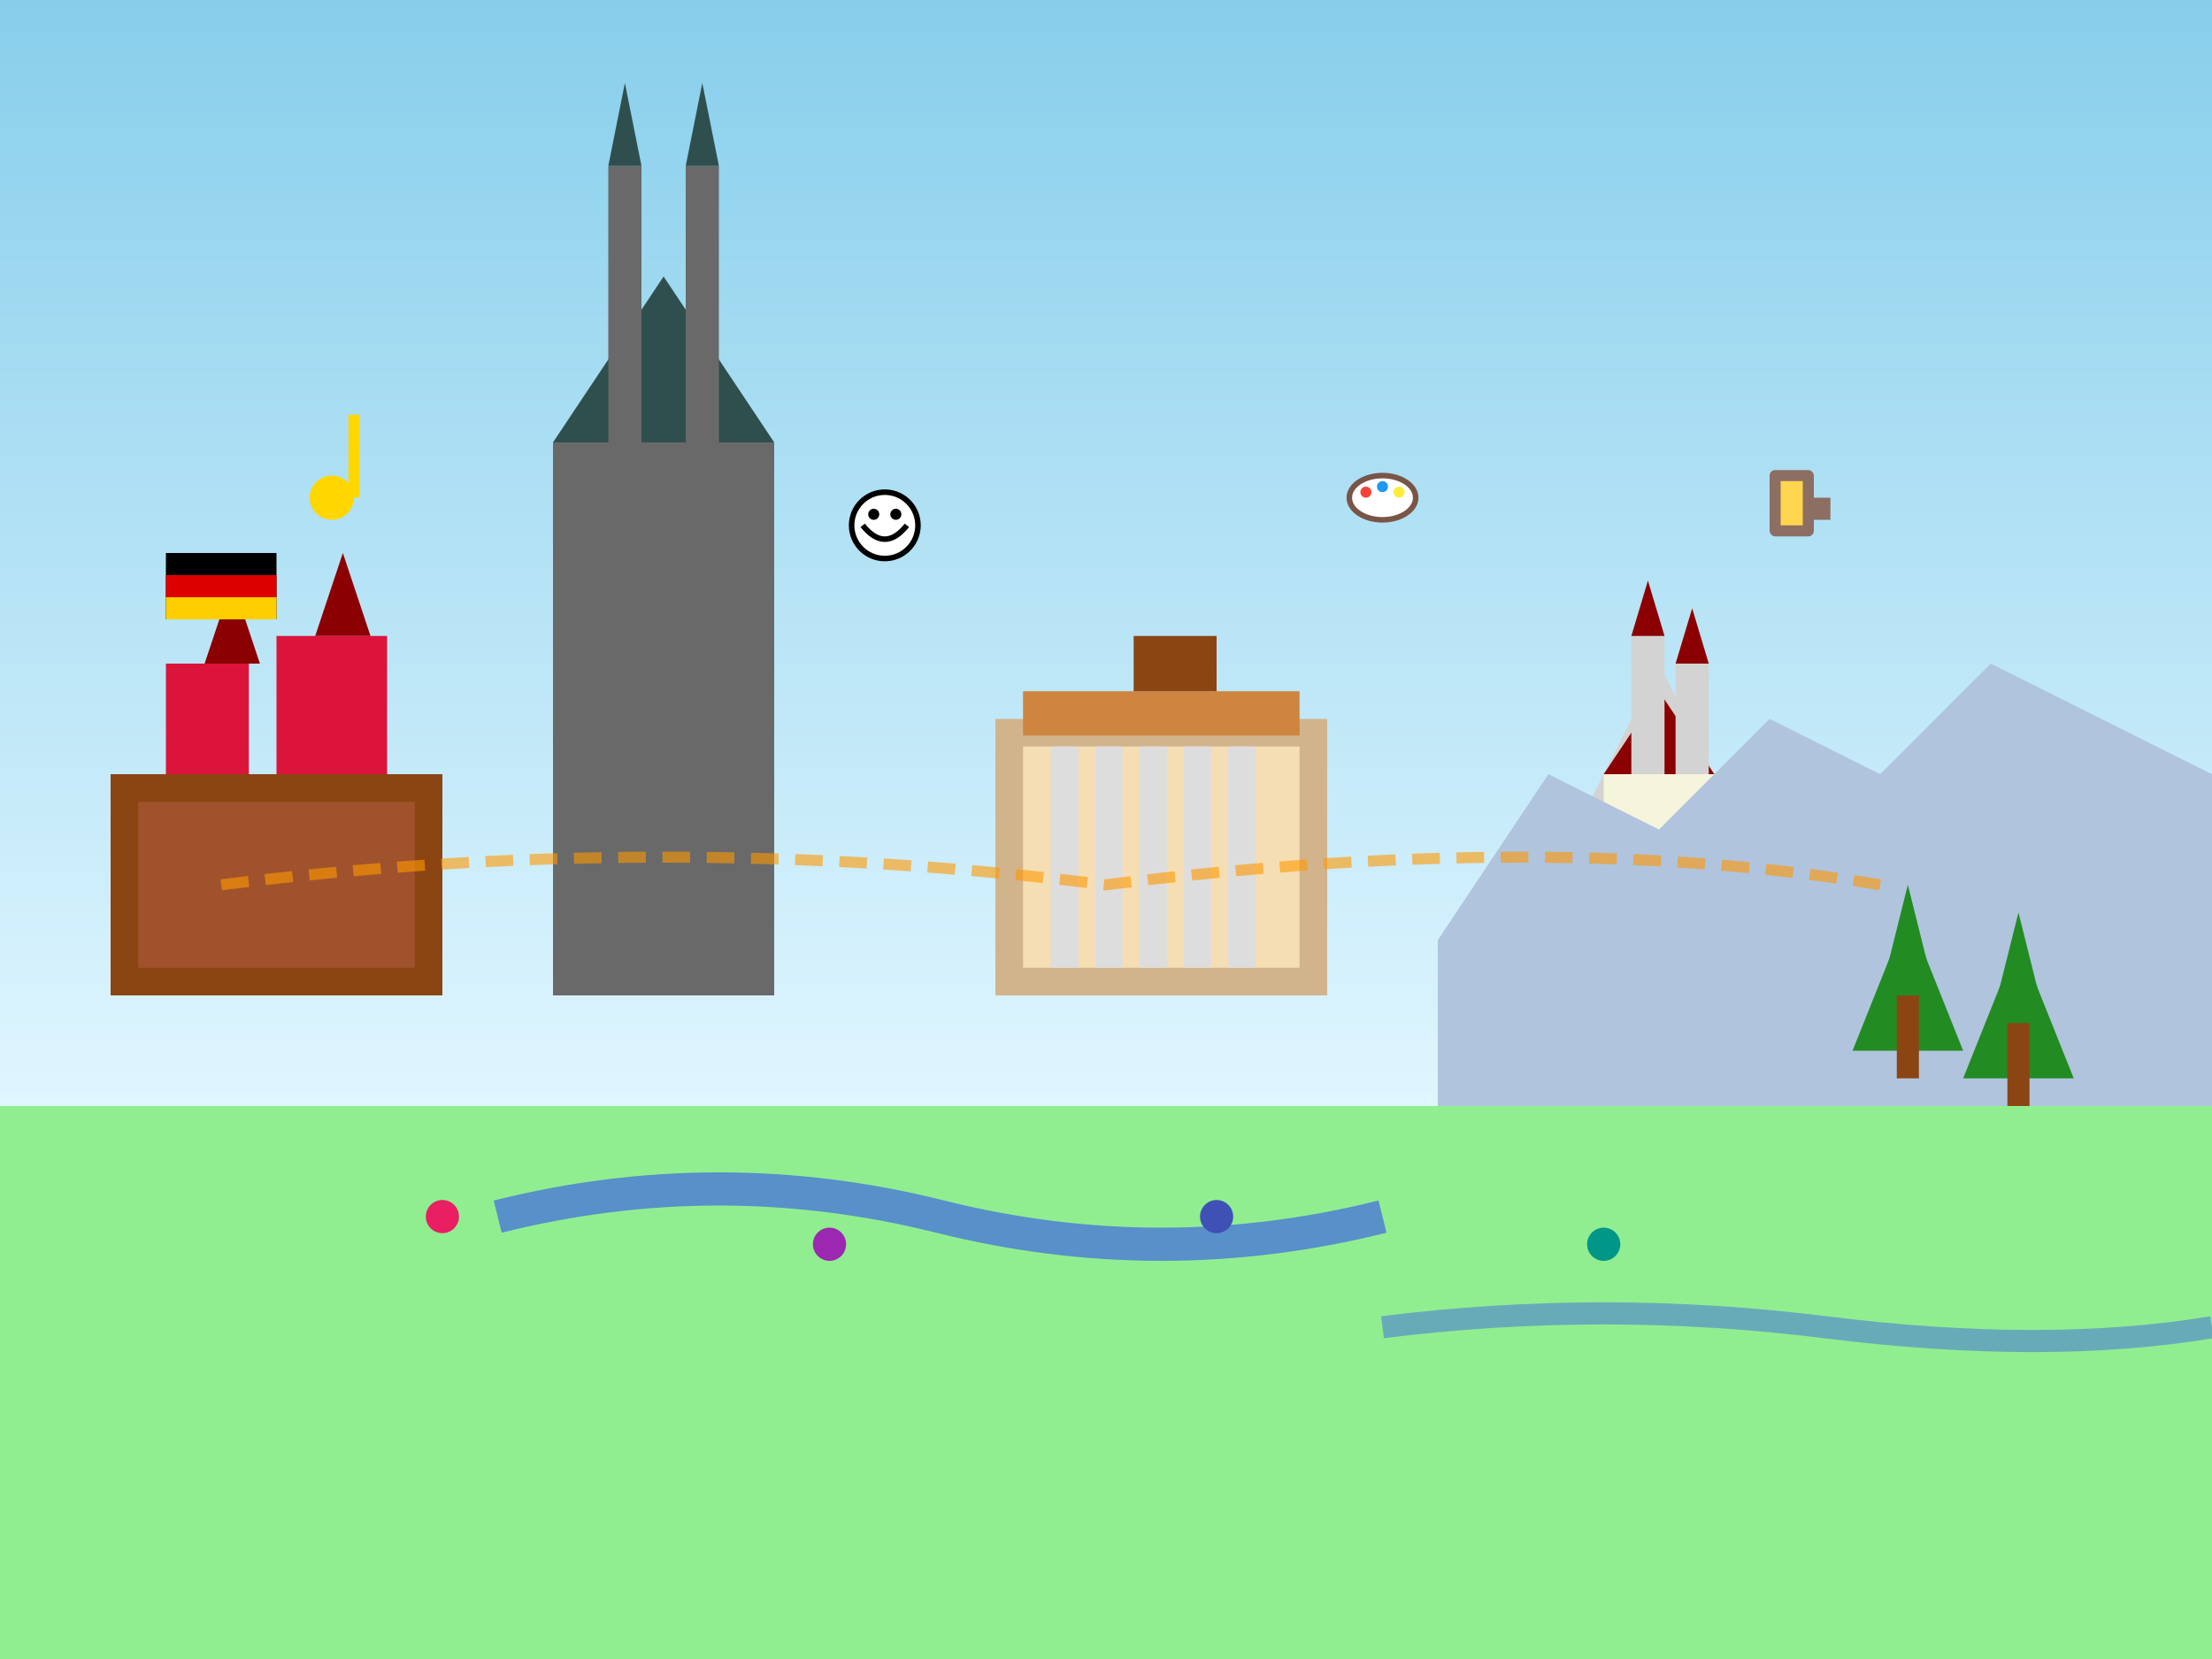
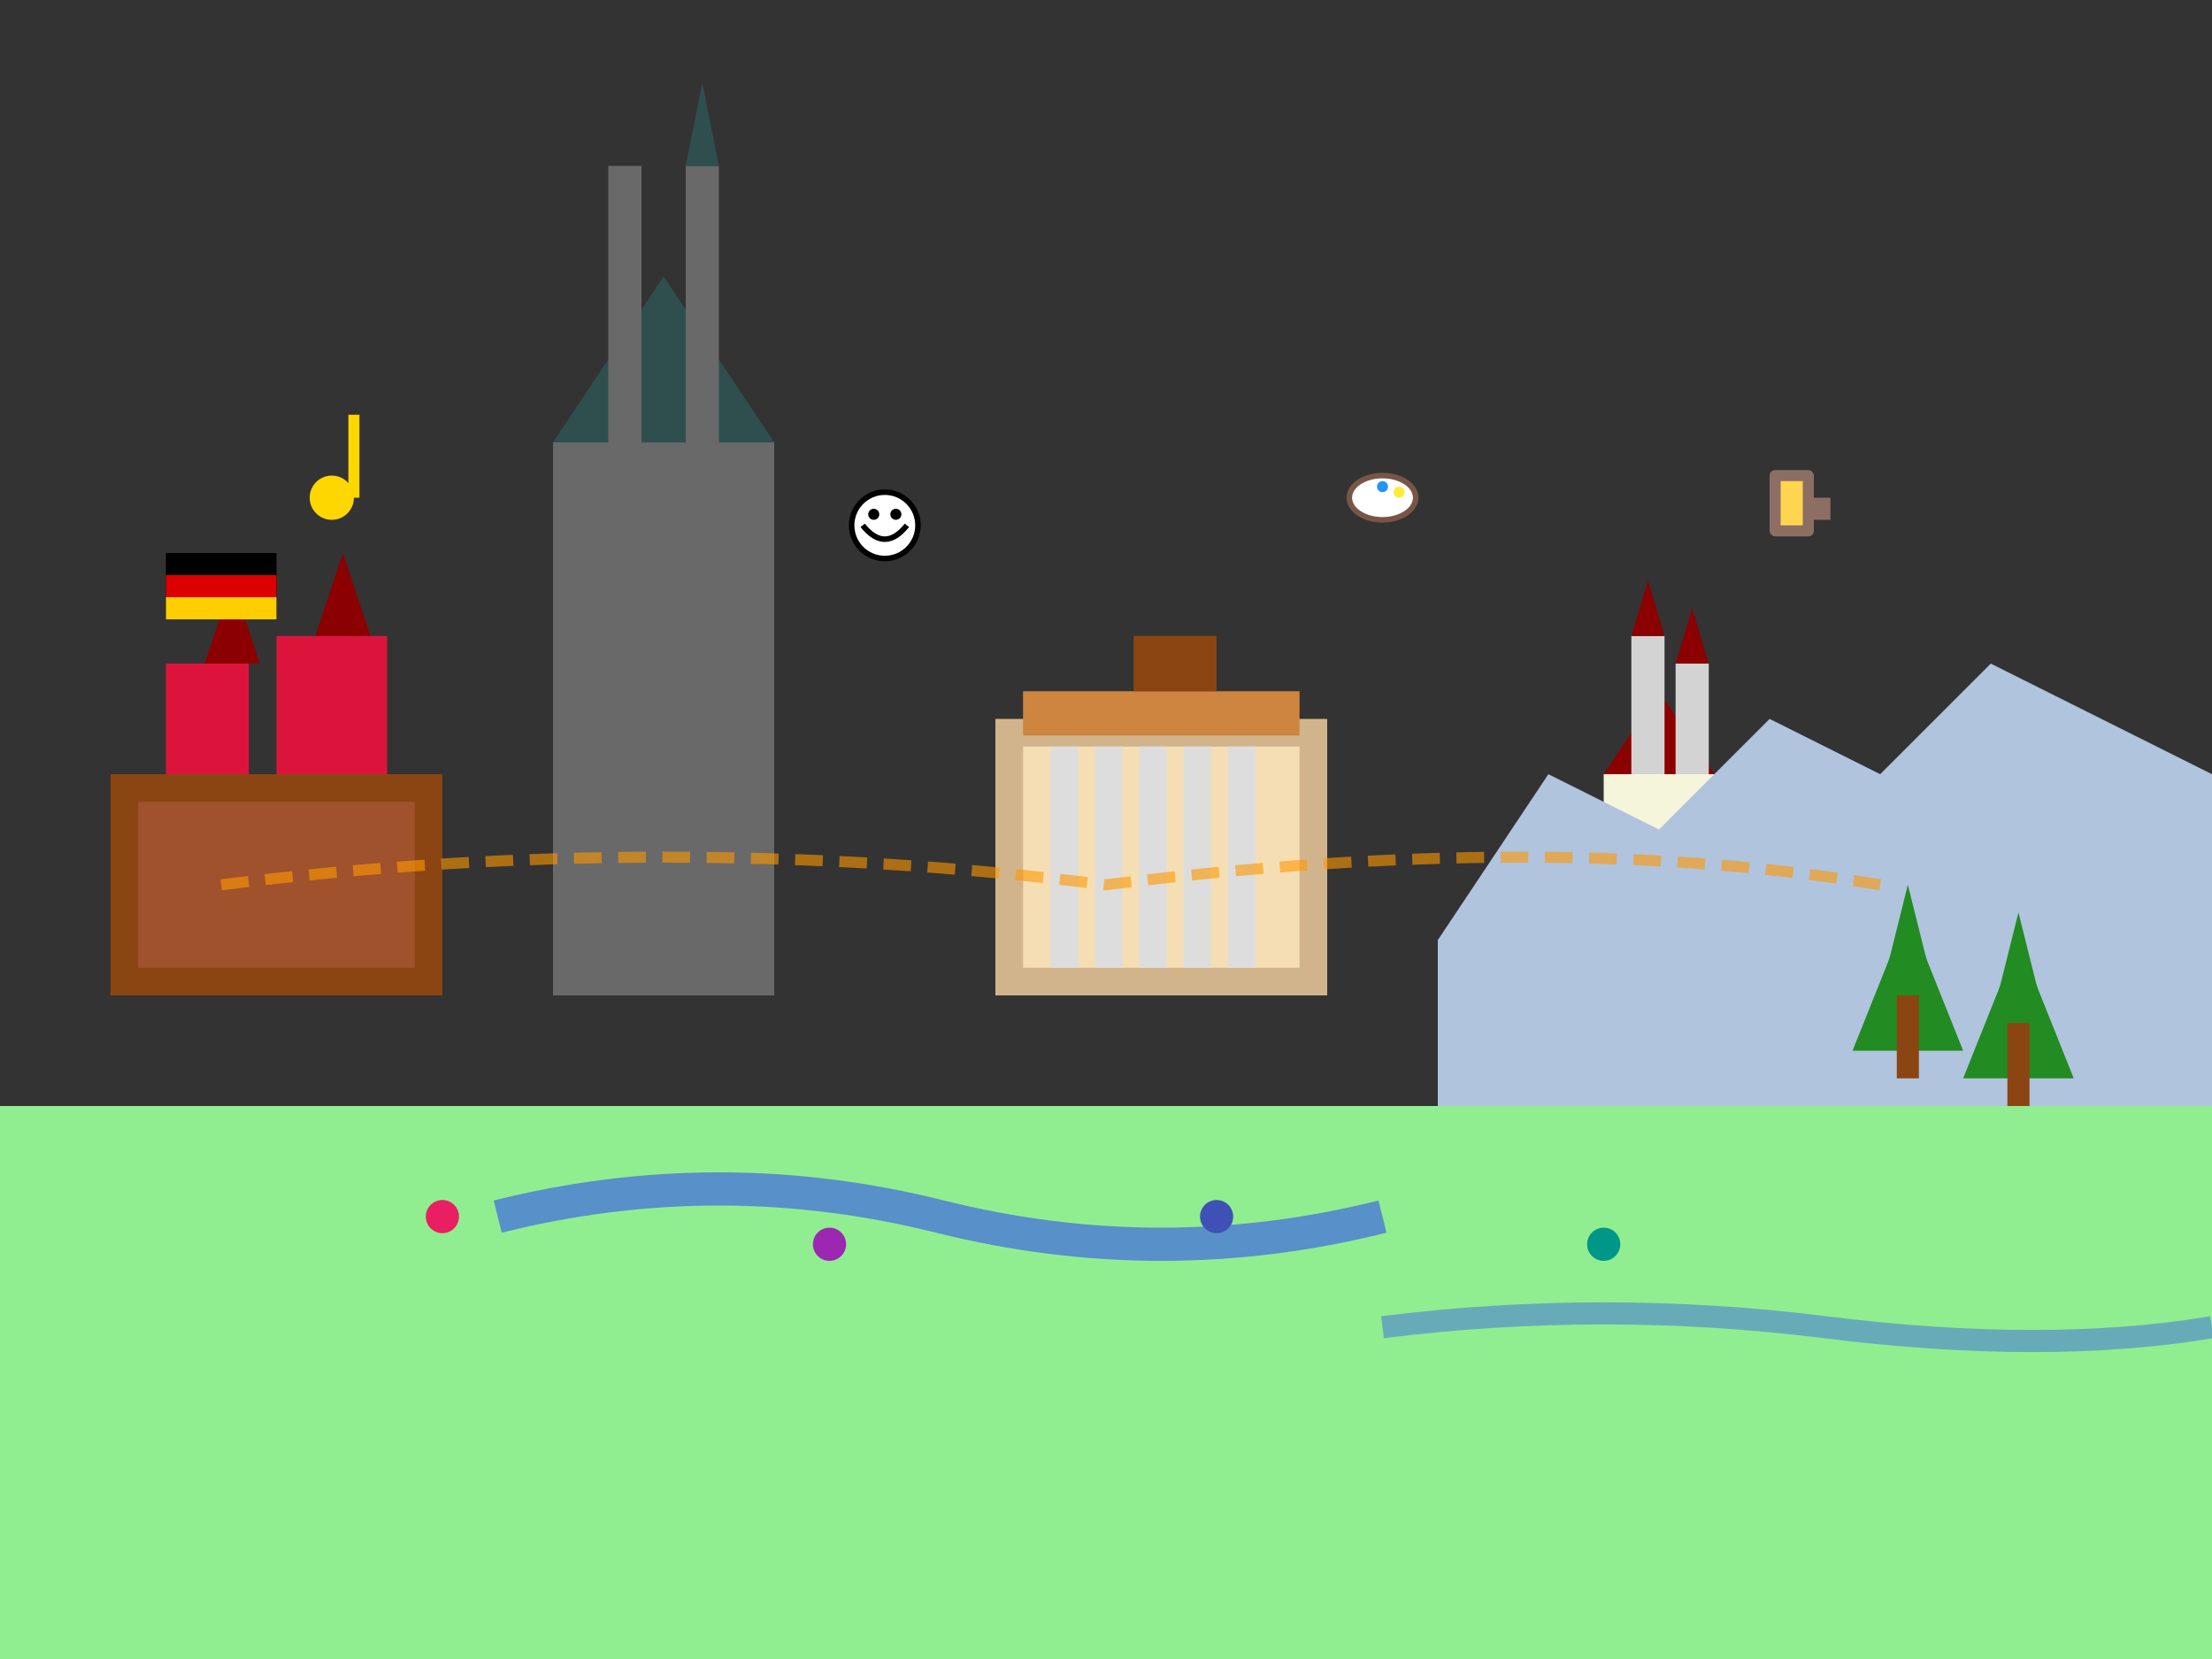
<svg xmlns="http://www.w3.org/2000/svg" viewBox="0 0 400 300">
  <rect x="0" y="0" width="400" height="300" fill="#333333" stroke="none" />
  <defs>
    <linearGradient id="panorama-sky" x1="0%" y1="0%" x2="0%" y2="100%">
      <stop offset="0%" style="stop-color:#87CEEB;stop-opacity:1" />
      <stop offset="100%" style="stop-color:#E0F6FF;stop-opacity:1" />
    </linearGradient>
  </defs>
-   <rect width="400" height="200" fill="url(#panorama-sky)" />
  <rect x="0" y="200" width="400" height="100" fill="#90EE90" />
  <rect x="20" y="140" width="60" height="40" fill="#8B4513" />
  <rect x="25" y="145" width="50" height="30" fill="#A0522D" />
  <rect x="30" y="120" width="15" height="20" fill="#DC143C" />
  <rect x="50" y="115" width="20" height="25" fill="#DC143C" />
  <polygon points="37,120 42,105 47,120" fill="#8B0000" />
  <polygon points="57,115 62,100 67,115" fill="#8B0000" />
  <rect x="100" y="80" width="40" height="100" fill="#696969" />
  <polygon points="100,80 120,50 140,80" fill="#2F4F4F" />
  <rect x="110" y="30" width="6" height="50" fill="#696969" />
  <rect x="124" y="30" width="6" height="50" fill="#696969" />
-   <polygon points="110,30 113,15 116,30" fill="#2F4F4F" />
  <polygon points="124,30 127,15 130,30" fill="#2F4F4F" />
  <path d="M90,220 Q130,210 170,220 Q210,230 250,220" stroke="#4169E1" stroke-width="6" fill="none" opacity="0.7" />
  <rect x="180" y="130" width="60" height="50" fill="#D2B48C" />
  <rect x="185" y="135" width="50" height="40" fill="#F5DEB3" />
  <rect x="190" y="135" width="5" height="40" fill="#DDD" />
  <rect x="198" y="135" width="5" height="40" fill="#DDD" />
  <rect x="206" y="135" width="5" height="40" fill="#DDD" />
  <rect x="214" y="135" width="5" height="40" fill="#DDD" />
  <rect x="222" y="135" width="5" height="40" fill="#DDD" />
  <rect x="185" y="125" width="50" height="8" fill="#CD853F" />
  <rect x="205" y="115" width="15" height="10" fill="#8B4513" />
-   <polygon points="280,160 300,120 320,160" fill="#D3D3D3" />
  <rect x="290" y="140" width="20" height="40" fill="#F5F5DC" />
  <polygon points="290,140 300,125 310,140" fill="#8B0000" />
  <rect x="295" y="115" width="6" height="25" fill="#D3D3D3" />
  <polygon points="295,115 298,105 301,115" fill="#8B0000" />
  <rect x="303" y="120" width="6" height="20" fill="#D3D3D3" />
  <polygon points="303,120 306,110 309,120" fill="#8B0000" />
  <polygon points="260,170 280,140 300,150 320,130 340,140 360,120 380,130 400,140 400,200 260,200" fill="#B0C4DE" />
  <polygon points="340,180 345,160 350,180" fill="#228B22" />
  <polygon points="335,190 345,165 355,190" fill="#228B22" />
  <rect x="343" y="180" width="4" height="15" fill="#8B4513" />
  <polygon points="360,185 365,165 370,185" fill="#228B22" />
  <polygon points="355,195 365,170 375,195" fill="#228B22" />
  <rect x="363" y="185" width="4" height="15" fill="#8B4513" />
  <circle cx="60" cy="90" r="4" fill="#FFD700" />
  <line x1="64" y1="90" x2="64" y2="75" stroke="#FFD700" stroke-width="2" />
  <circle cx="160" cy="95" r="6" fill="#FFFFFF" stroke="#000" stroke-width="1" />
  <path d="M156,95 Q160,100 164,95" stroke="#000" stroke-width="1" fill="none" />
  <circle cx="158" cy="93" r="1" fill="#000" />
  <circle cx="162" cy="93" r="1" fill="#000" />
  <ellipse cx="250" cy="90" rx="6" ry="4" fill="#FFFFFF" stroke="#795548" stroke-width="1" />
-   <circle cx="247" cy="89" r="1" fill="#F44336" />
  <circle cx="250" cy="88" r="1" fill="#2196F3" />
  <circle cx="253" cy="89" r="1" fill="#FFEB3B" />
  <rect x="320" y="85" width="8" height="12" fill="#8D6E63" rx="1" />
  <rect x="322" y="87" width="4" height="8" fill="#FFD54F" />
  <rect x="328" y="90" width="3" height="4" fill="#8D6E63" />
  <rect x="30" y="100" width="20" height="12" fill="#000000" />
  <rect x="30" y="104" width="20" height="4" fill="#DD0000" />
  <rect x="30" y="108" width="20" height="4" fill="#FFCE00" />
  <path d="M250,240 Q290,235 330,240 Q370,245 400,240" stroke="#4169E1" stroke-width="4" fill="none" opacity="0.5" />
  <circle cx="80" cy="220" r="3" fill="#E91E63" />
  <circle cx="150" cy="225" r="3" fill="#9C27B0" />
  <circle cx="220" cy="220" r="3" fill="#3F51B5" />
  <circle cx="290" cy="225" r="3" fill="#009688" />
  <path d="M40,160 Q120,150 200,160 Q280,150 340,160" stroke="#FF9800" stroke-width="2" fill="none" opacity="0.6" stroke-dasharray="5,3" />
</svg>